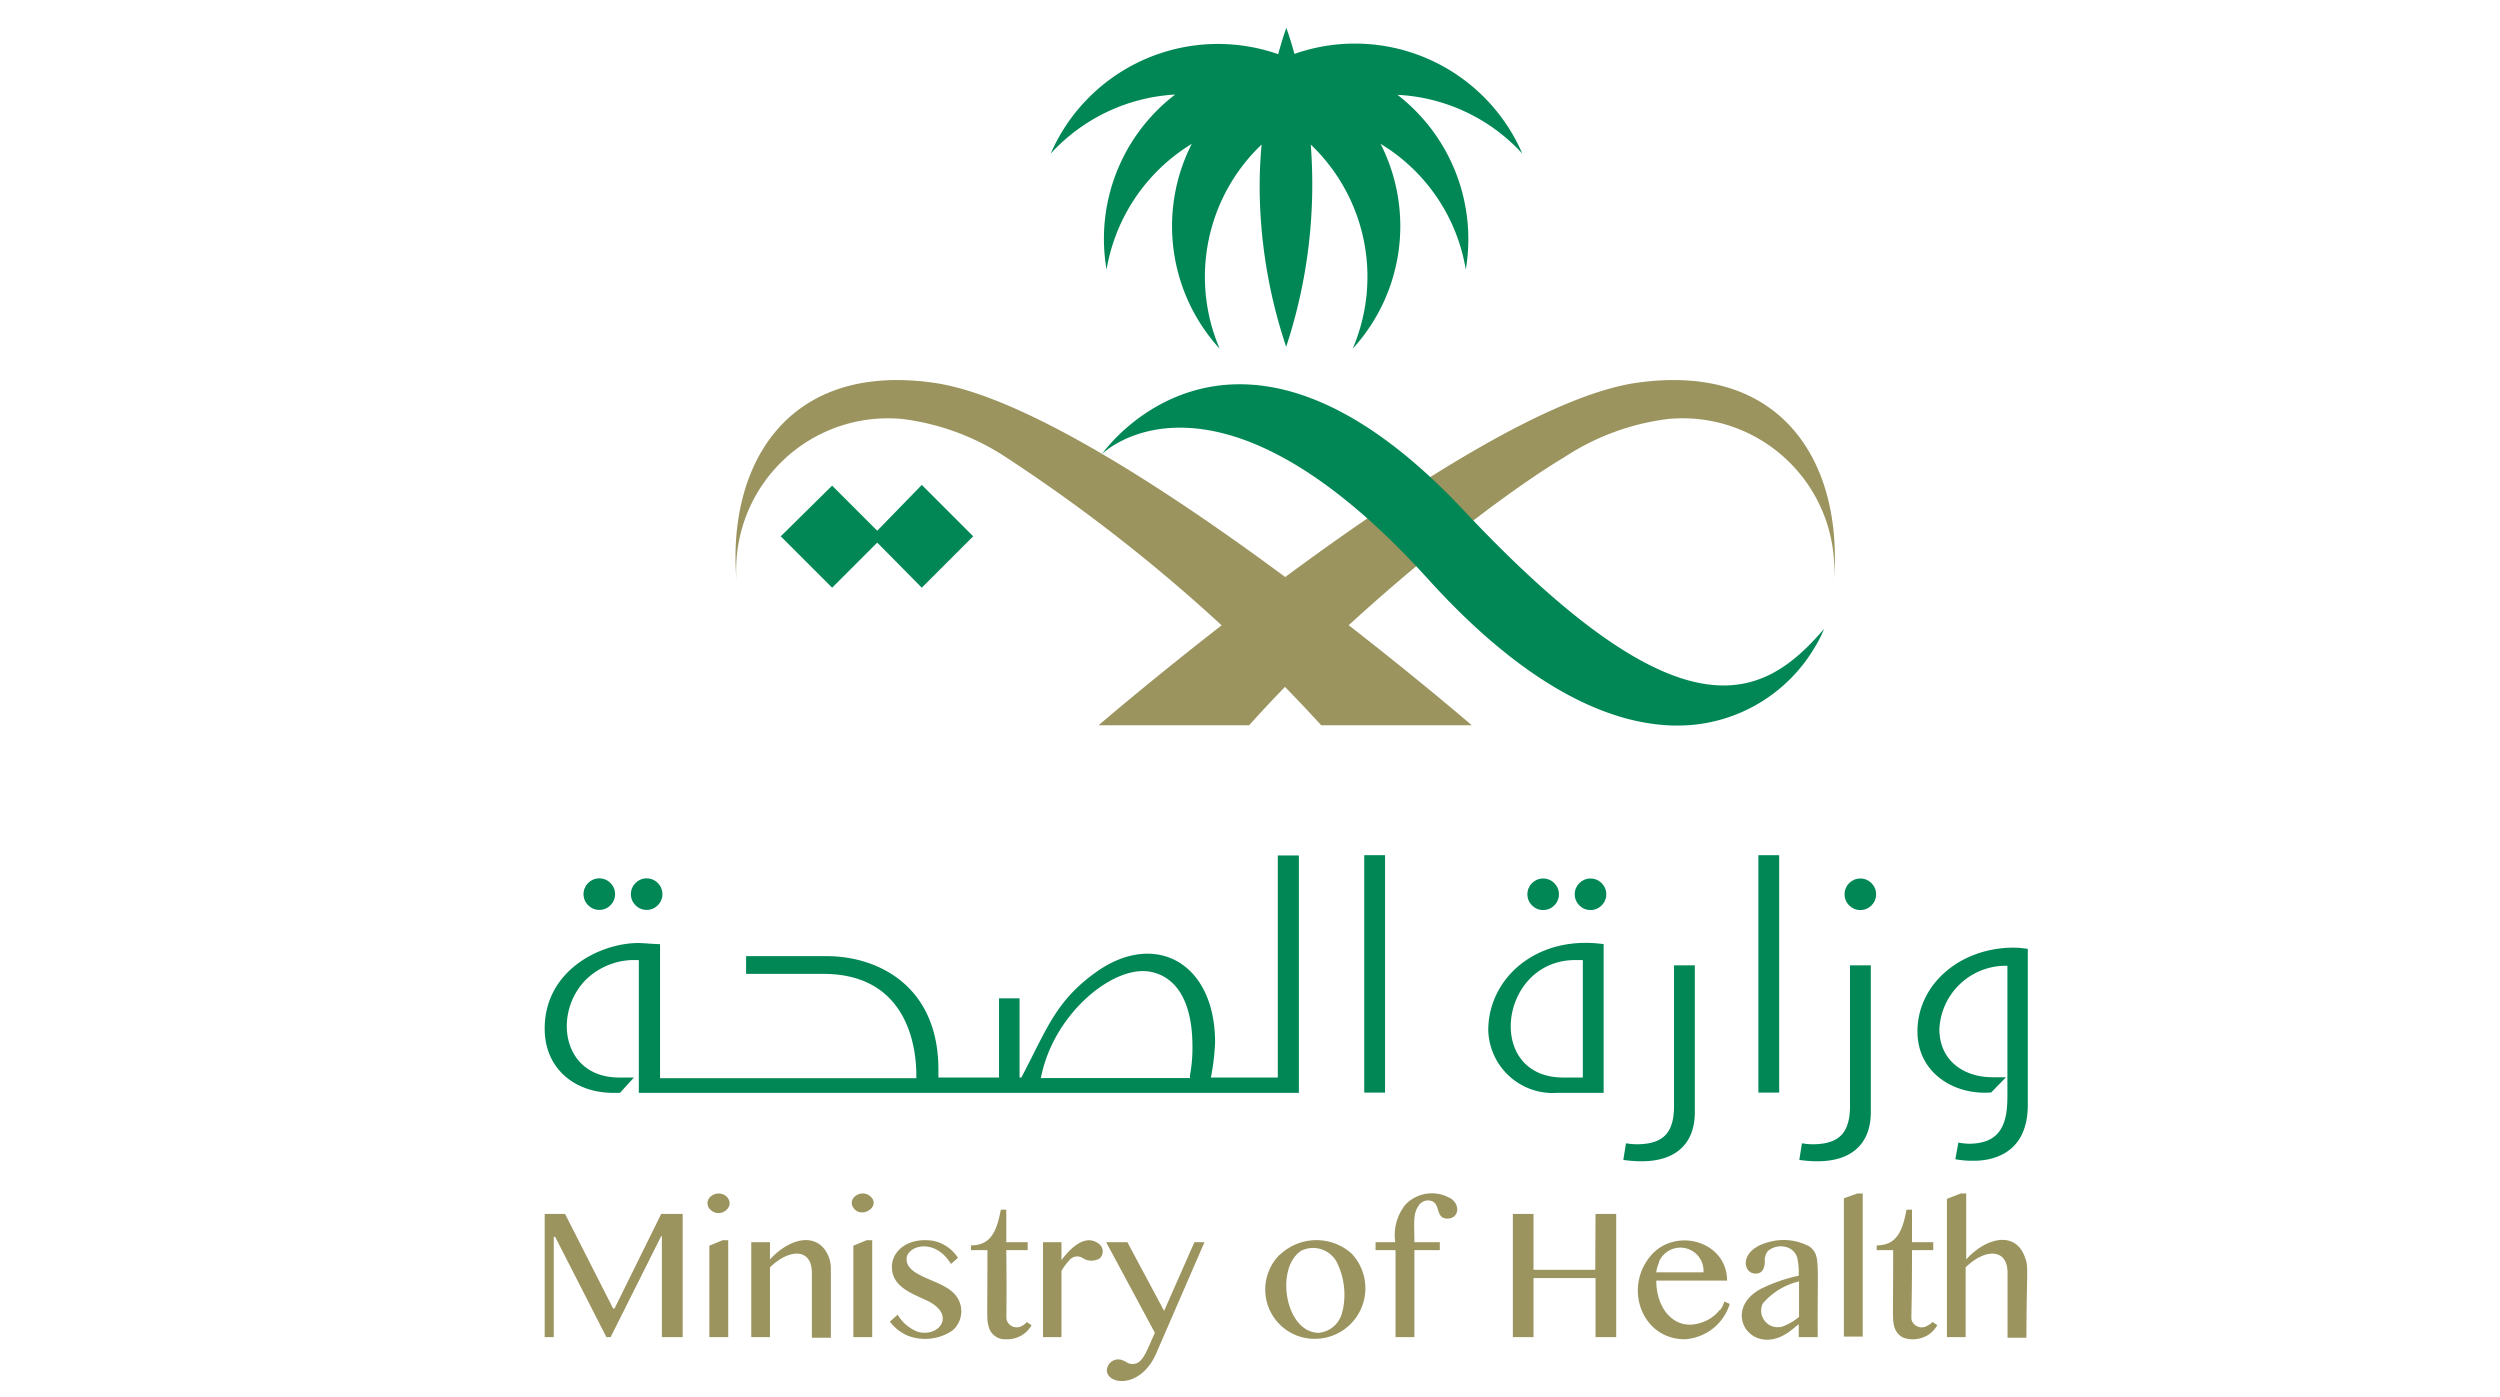
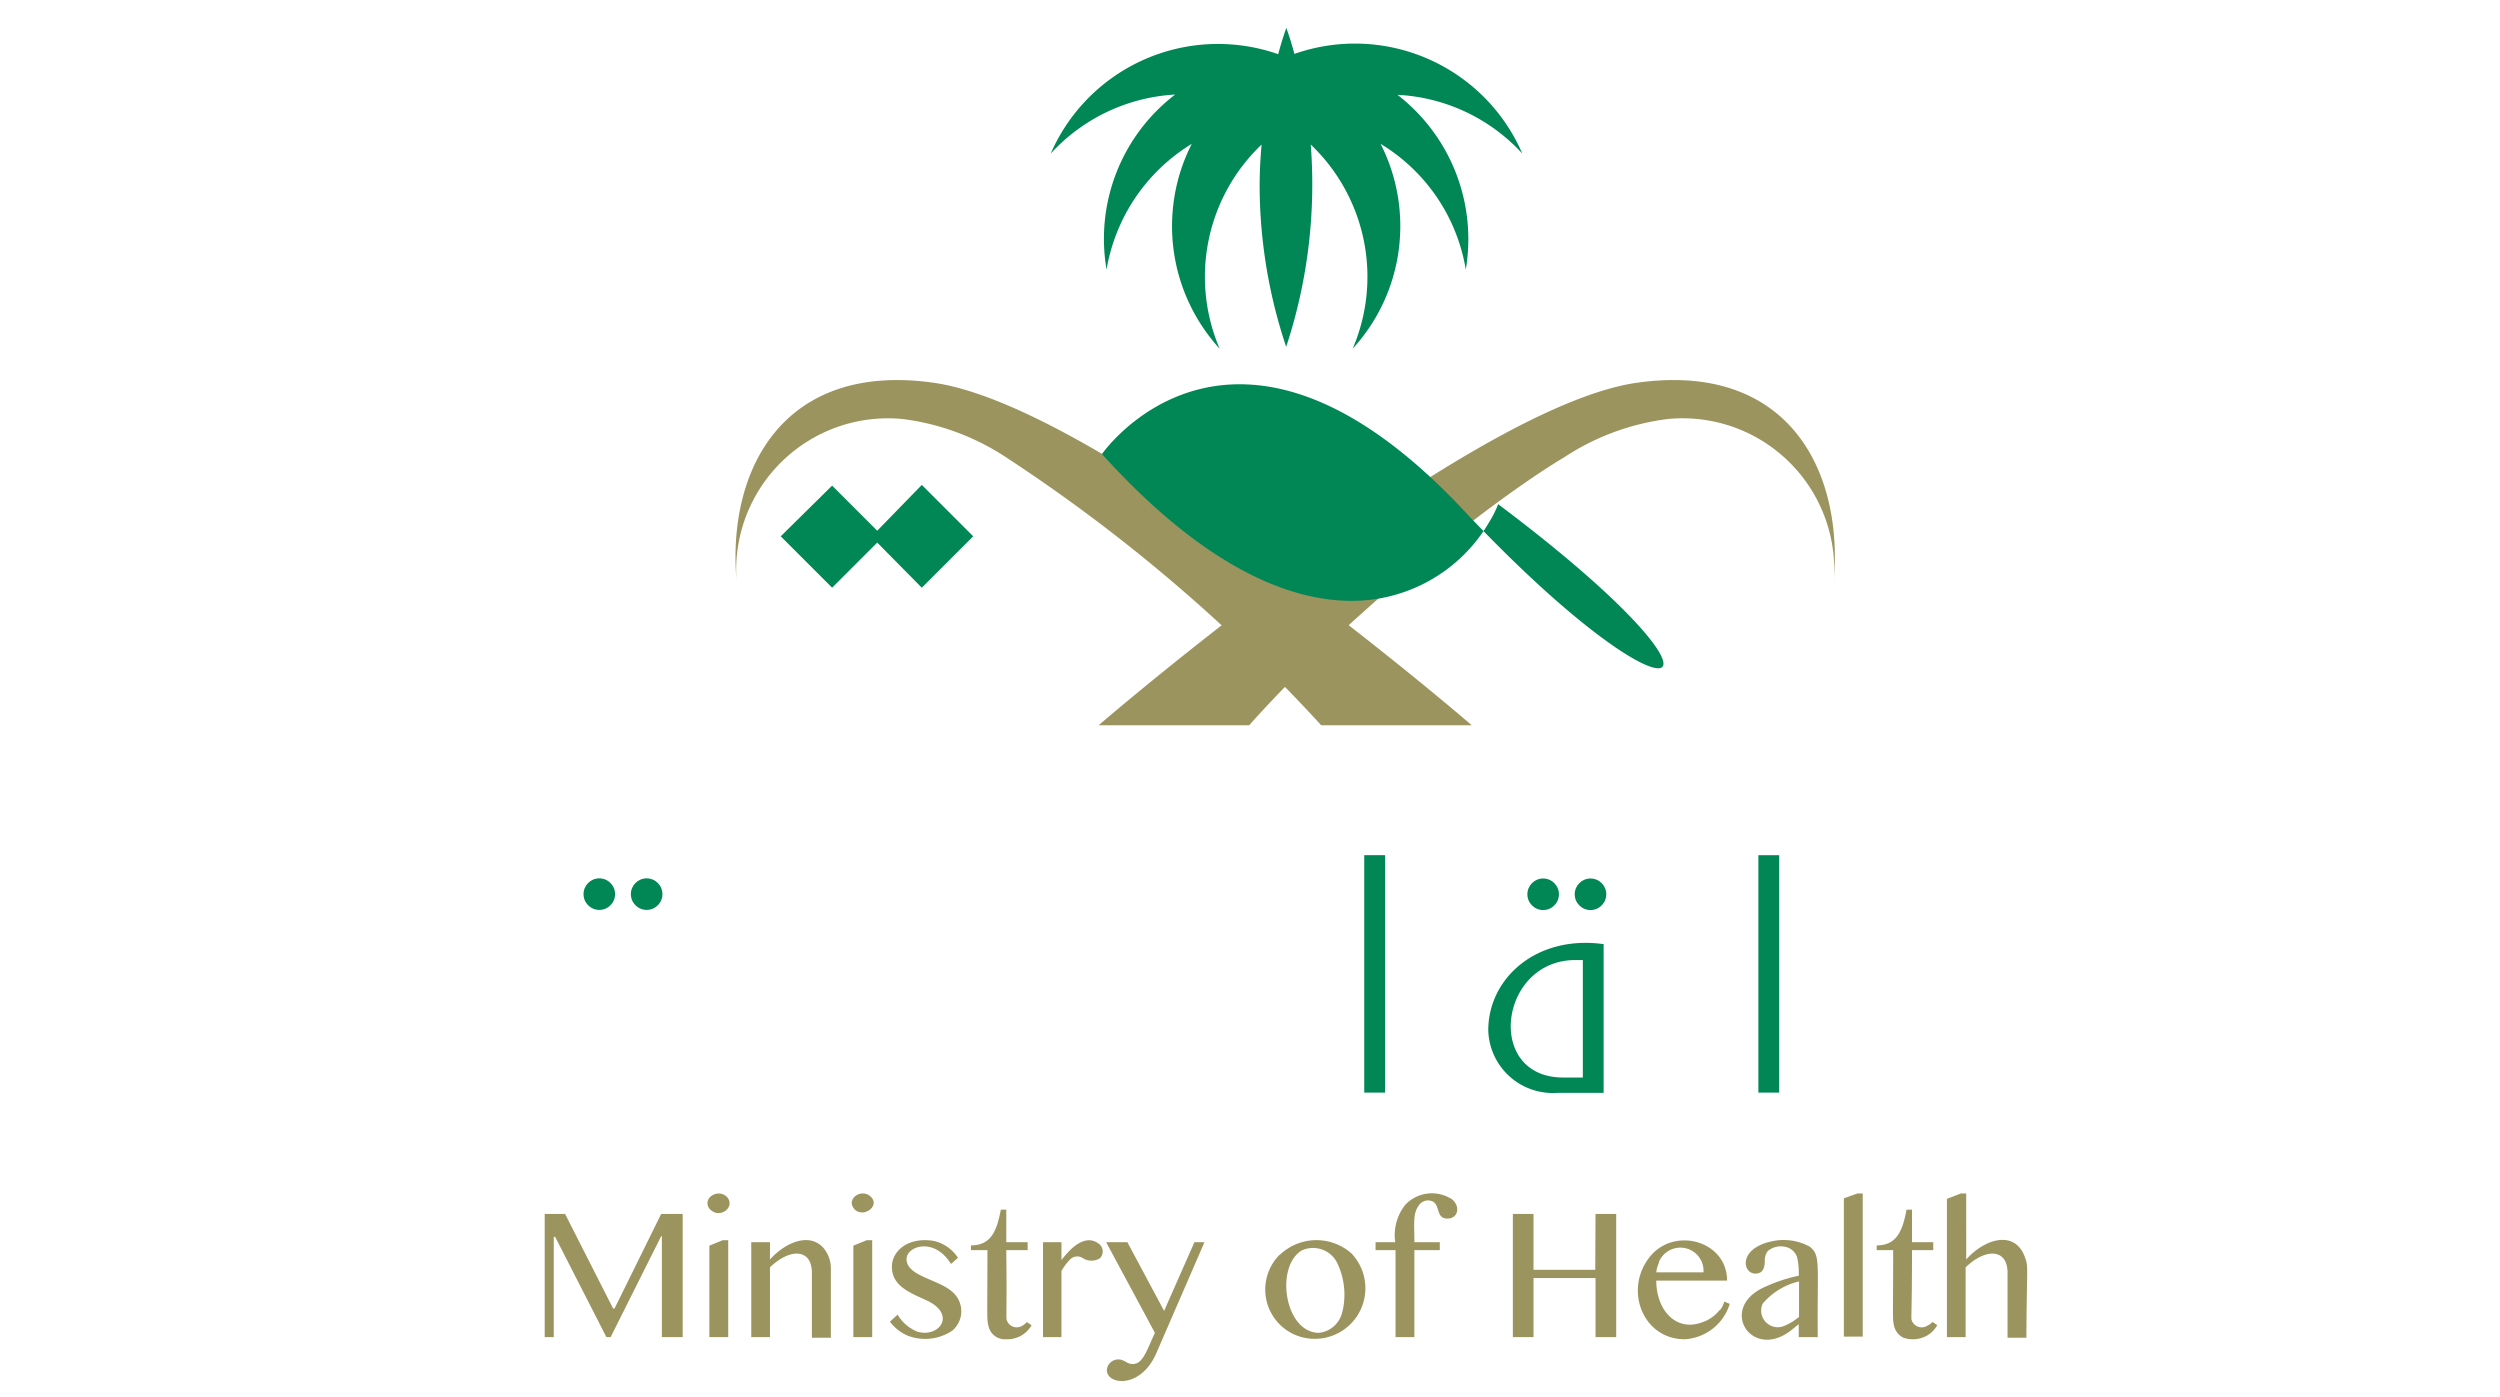
<svg xmlns="http://www.w3.org/2000/svg" id="Layer_1" data-name="Layer 1" viewBox="0 0 179 100">
  <defs>
    <style>.cls-1,.cls-2{fill:#9b945f;}.cls-2,.cls-4{fill-rule:evenodd;}.cls-3,.cls-4{fill:#008755;}</style>
  </defs>
  <path class="cls-1" d="M73.2,94.92a.75.75,0,0,1-1.09-.33c-.11-.24,0-.13-.06-5.08h1.53v-.57H72.05V86.61h-.39c-.28,1.44-.65,2.56-2.14,2.56v.34H70.7c0,4.87-.06,4.93.08,5.44a1.19,1.19,0,0,0,1.25.94,2,2,0,0,0,1.83-1l-.34-.23A1.18,1.18,0,0,1,73.2,94.92ZM61.05,86.39c.53,1,2.11,0,1.26-.74C61.68,85.12,60.73,85.75,61.05,86.39Zm3.86,3.76c0-.94,2-1.59,3.18.35l.5-.44a2.79,2.79,0,0,0-1.73-1.21c-1.8-.3-3,.69-3,1.85,0,1.37,1.25,1.84,2.49,2.41,2.15,1,.91,2.69-.66,2.24a2.9,2.9,0,0,1-1.42-1.22l-.55.5a3.14,3.14,0,0,0,1.26,1,3.49,3.49,0,0,0,3.21-.36,1.82,1.82,0,0,0,0-2.77C67.19,91.59,64.91,91.38,64.91,90.15ZM78,88.8c-.79,0-1.5.77-2,1.42V88.94H74.68v6.8H76V91a4.14,4.14,0,0,1,.56-.76.73.73,0,0,1,1-.14,1.14,1.14,0,0,0,1.18,0,.68.68,0,0,0-.1-1.07A1.15,1.15,0,0,0,78,88.8ZM50.91,85.65a.62.62,0,0,0,0,1c.72.63,1.82-.31,1.09-1A.86.86,0,0,0,50.91,85.65Zm4.22,4.53V88.94H53.79v6.8h1.34v-5c1.44-1.39,3-1.34,3,.39v4.65h1.36V90.86A2.29,2.29,0,0,0,59,89.4C58,88.2,56.24,88.94,55.13,90.18ZM44,93.69H43.9l-3.44-6.77H39v8.82h.65V88.56h.1l3.67,7.18h.3l3.62-7.23h.05v7.23h1.49V86.92H47.34M61.1,89.19v6.55h1.35V88.8h-.4m-11.26.39v6.55h1.35V88.8h-.4m80.28-3v9.9h1.35V85.45H133m5,9.47a.76.76,0,0,1-1.1-.33c-.1-.24,0-.11,0-5.08h1.52v-.57h-1.52V86.61h-.39c-.28,1.45-.66,2.56-2.14,2.56v.34h1.18c0,4.88-.06,4.93.07,5.44a1.24,1.24,0,0,0,.66.83,2.09,2.09,0,0,0,1.71-.16,2,2,0,0,0,.72-.74l-.34-.23A1.18,1.18,0,0,1,138,94.92Zm-8.37-5.63a3.9,3.9,0,0,0-2.94-.37c-2.22.55-1.92,2.27-1,2.27.52,0,.67-.4.67-.91a1.07,1.07,0,0,1,.22-.71,1.46,1.46,0,0,1,1.44-.24,1.11,1.11,0,0,1,.68.8,5.43,5.43,0,0,1,.09,1.21,11.58,11.58,0,0,0-2.71.94c-3,1.61-.53,5.18,2.24,2.91l.47-.38v.93h1.36C130.11,90.45,130.36,89.91,129.61,89.29Zm-.82,5a4,4,0,0,1-1.18.69,1.19,1.19,0,0,1-1.42-1.64,4.85,4.85,0,0,1,2.6-1.59ZM145,90.06c-.68-2-2.84-1.43-4.22.12V85.45h-.38l-1,.39v9.9h1.34v-5c1.42-1.38,3-1.35,3,.39v4.65h1.35C145.11,90.82,145.25,90.71,145,90.06Zm-53.4-.2a3.53,3.53,0,0,0,2.58,6,3.62,3.62,0,0,0,2.58-6.12A3.79,3.79,0,0,0,91.62,89.86Zm4.52,4a1.91,1.91,0,0,1-1.68,1.57c-2.44,0-3.17-4.69-1.25-5.89a1.93,1.93,0,0,1,2.53.84A5.25,5.25,0,0,1,96.14,93.82Zm-12.77,0-2.63-4.92H79.2l3.49,6.49c-.54,1.2-.74,1.79-1.17,2.11a.8.8,0,0,1-.69.08c-.21-.09-.21-.13-.44-.22a.82.82,0,0,0-1.14.7c0,1.06,2.39,1.36,3.52-1.16l3.47-8h-.72Zm20.48-8.07a2.62,2.62,0,0,0-3.19.45,3.47,3.47,0,0,0-.74,2.7H98.49v.57h1.43v6.23h1.35V89.51h1.82v-.57h-1.82c0-1.29-.11-2,.27-2.56a.84.84,0,0,1,.67-.43c1.07,0,.44,1.3,1.43,1.3C104.44,87.25,104.61,86.28,103.85,85.79Zm19.3,8a2.67,2.67,0,0,1-1.29.9c-1.88.67-3.25-.92-3.25-3h5.07c0-2.8-3.66-3.86-5.45-1.8-2,2.34-.63,6,2.41,6a3.59,3.59,0,0,0,3.23-2.53l-.39-.17A1.78,1.78,0,0,1,123.15,93.81Zm-4.36-3.41a1.66,1.66,0,0,1,3.2.72h-3.38A2.12,2.12,0,0,1,118.79,90.4Zm-4.55.54H109.8v-4h-1.48v8.82h1.48V91.51h4.44v4.23h1.48V86.92h-1.48" />
  <path class="cls-2" d="M117.17,27.41c-12.12,1.75-38.51,24.52-38.51,24.52H89.44C96.3,44.23,106.55,36,112,32.74A17.42,17.42,0,0,1,119.43,30a10.86,10.86,0,0,1,11.83,12.09C132.15,33.66,128,25.86,117.17,27.41Z" />
  <path class="cls-2" d="M66.88,27.41c-10.8-1.55-15,6.25-14.1,14.66A10.87,10.87,0,0,1,64.61,30a17.37,17.37,0,0,1,7.45,2.76A118.66,118.66,0,0,1,94.6,51.93h10.78S79,29.16,66.88,27.41Z" />
-   <path class="cls-3" d="M91.49,77.15H86.7A16.27,16.27,0,0,0,87,74.64c0-5.7-4.26-8-8.43-5.1-3,2.11-3.61,4.15-5.44,7.61H73V71.48H71.53v5.67H67.19v-.57c0-6-4.34-8.12-8-8.12H53.42v1.27c.42,0,5.28,0,5.53,0,7.15,0,6.63,7.38,6.66,7.47H47.26V67.6c-.44,0-1.21-.08-1.55-.08C43,67.52,39,69.46,39,73.65c0,2.88,2.17,4.6,4.92,4.6h.47l1-1.1H44.33c-4.32,0-4.79-5.12-2-7.34a5,5,0,0,1,2.89-1.07h.52v9.51H93v-17H91.49ZM85.2,77l0,.19H74.52l.07-.3c.93-4.15,4.65-7.36,7.24-7.36.83,0,3.55.39,3.55,5.42A10.8,10.8,0,0,1,85.2,77Z" />
  <circle class="cls-3" cx="46.3" cy="64.02" r="1.13" />
  <path class="cls-3" d="M97.68,61.23h1.49v17H97.68Z" />
  <circle class="cls-3" cx="110.49" cy="64.03" r="1.13" />
  <circle class="cls-3" cx="42.91" cy="64.02" r="1.13" />
-   <circle class="cls-3" cx="133.2" cy="64.03" r="1.13" />
-   <path class="cls-3" d="M144.2,67.85c-3.88,0-6.91,2.64-6.91,6,0,3,2.66,4.58,5.28,4.37l1.06-1.09h-1c-1.87,0-3.77-1.07-3.77-3.45a4.76,4.76,0,0,1,4.62-4.53h.25v9.31c0,1.78-.33,3.43-2.75,3.43a4.57,4.57,0,0,1-.76-.08L140,83a6.64,6.64,0,0,0,1.34.11c1.16,0,3.85-.39,3.85-4V67.94A7.29,7.29,0,0,0,144.2,67.85ZM132.46,79.18c0,1.95-.79,2.75-2.7,2.75a4.86,4.86,0,0,1-.74-.07l-.19,1.19c3.63.52,5.12-1.09,5.12-3.41V69.12h-1.49Zm-12.6,0c0,1.95-.78,2.75-2.7,2.75a5.1,5.1,0,0,1-.74-.07l-.19,1.19c3.64.52,5.12-1.09,5.12-3.41V69.12h-1.49Z" />
  <circle class="cls-3" cx="113.88" cy="64.03" r="1.13" />
  <path class="cls-3" d="M125.9,61.23h1.49v17H125.9ZM106.56,73.77a4.62,4.62,0,0,0,4.92,4.48h3.34V67.6C110,66.93,106.56,70.05,106.56,73.77Zm6.77,3.38h-1.41c-5.63,0-4.58-8.41.87-8.41h.54ZM66,34.72,62.81,38l-3.23-3.23L55.9,38.4l3.68,3.68,3.23-3.23L66,42.08l3.68-3.68M100.06,6.79A13,13,0,0,1,109,11,13.06,13.06,0,0,0,92.68,3.86C92.36,2.67,92.1,2,92.1,2s-.26.69-.58,1.88A13.06,13.06,0,0,0,75.23,11a13.05,13.05,0,0,1,8.91-4.23A13,13,0,0,0,79.23,19.3a13.1,13.1,0,0,1,6.1-9,13,13,0,0,0,2,14.67,13.07,13.07,0,0,1,3-14.62c-.09,1-.14,2-.14,3.05a36.5,36.5,0,0,0,1.9,11.43,37.13,37.13,0,0,0,1.76-14.48,13.07,13.07,0,0,1,3,14.62,13,13,0,0,0,2-14.67,13,13,0,0,1,6.1,9A13.06,13.06,0,0,0,100.06,6.79Z" />
-   <path class="cls-4" d="M104.77,36.51c-16.49-17.56-25.87-4-25.87-4s8-8,23.33,8.93c6.87,7.6,13,10.56,18,10.51a11.39,11.39,0,0,0,9.74-5.66,7.87,7.87,0,0,0,.63-1.26C126.13,50.26,120.31,53.05,104.77,36.51Z" />
+   <path class="cls-4" d="M104.77,36.51c-16.49-17.56-25.87-4-25.87-4c6.87,7.6,13,10.56,18,10.51a11.39,11.39,0,0,0,9.74-5.66,7.87,7.87,0,0,0,.63-1.26C126.13,50.26,120.31,53.05,104.77,36.51Z" />
</svg>